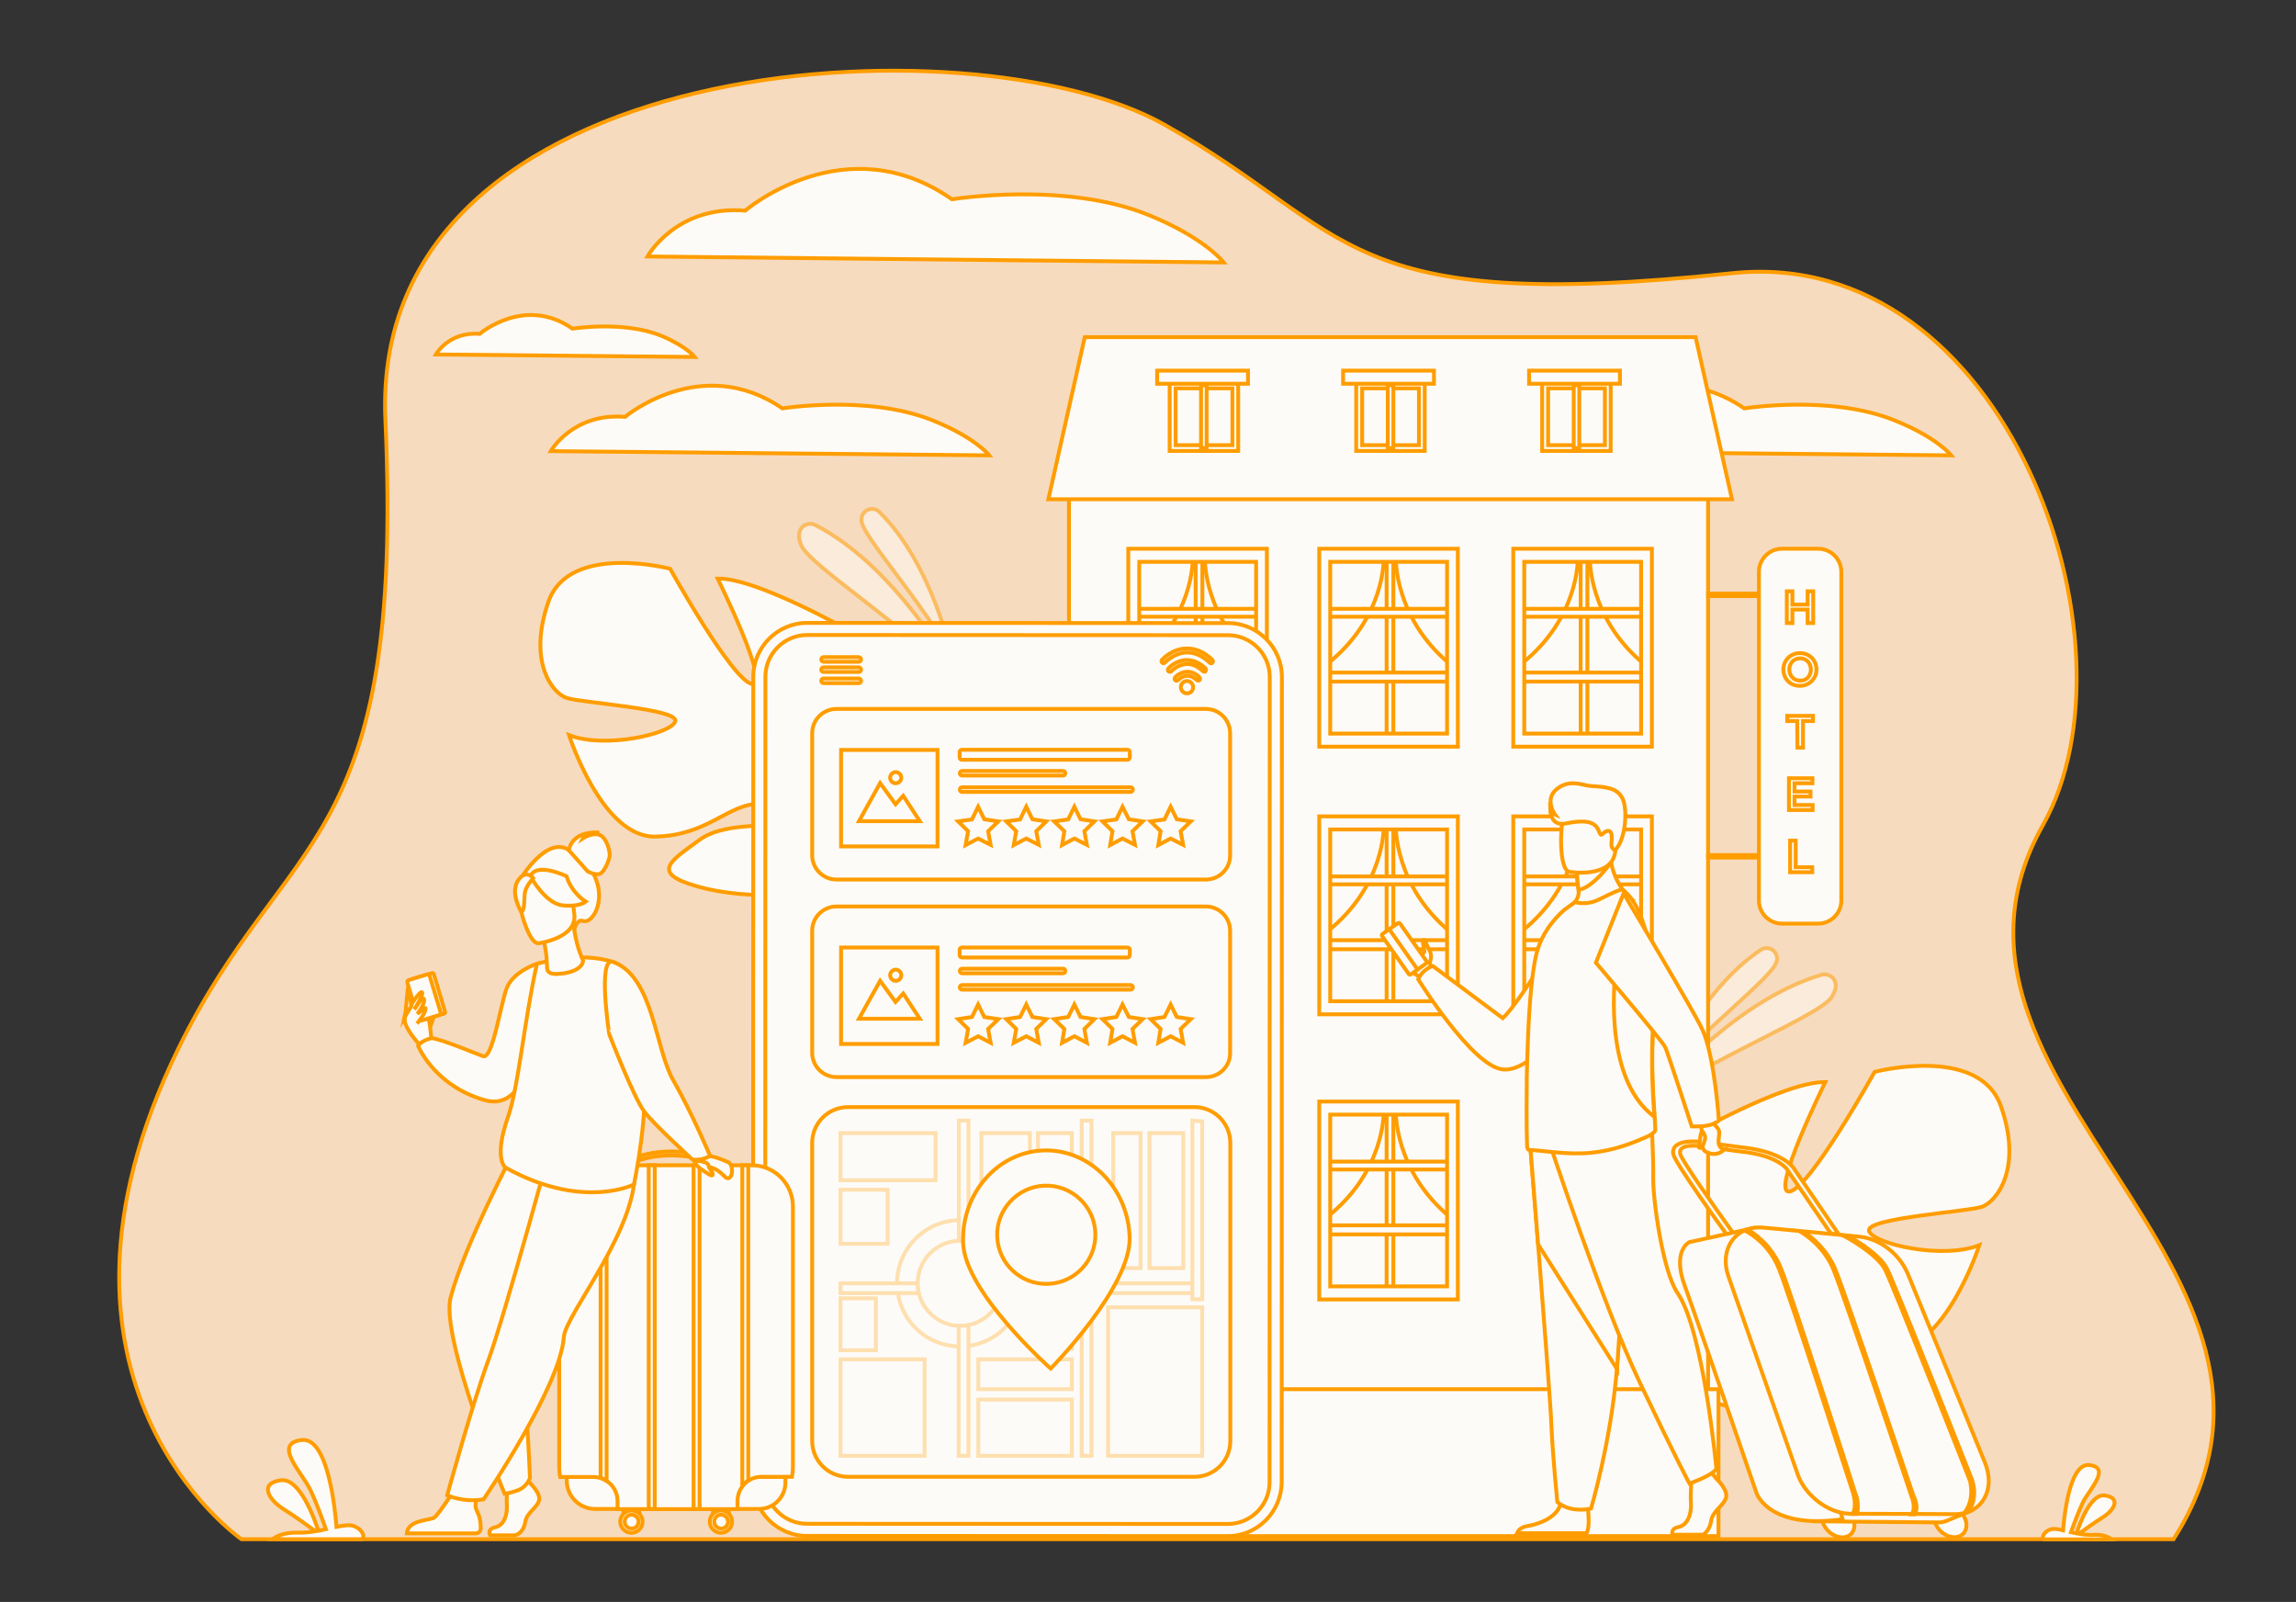
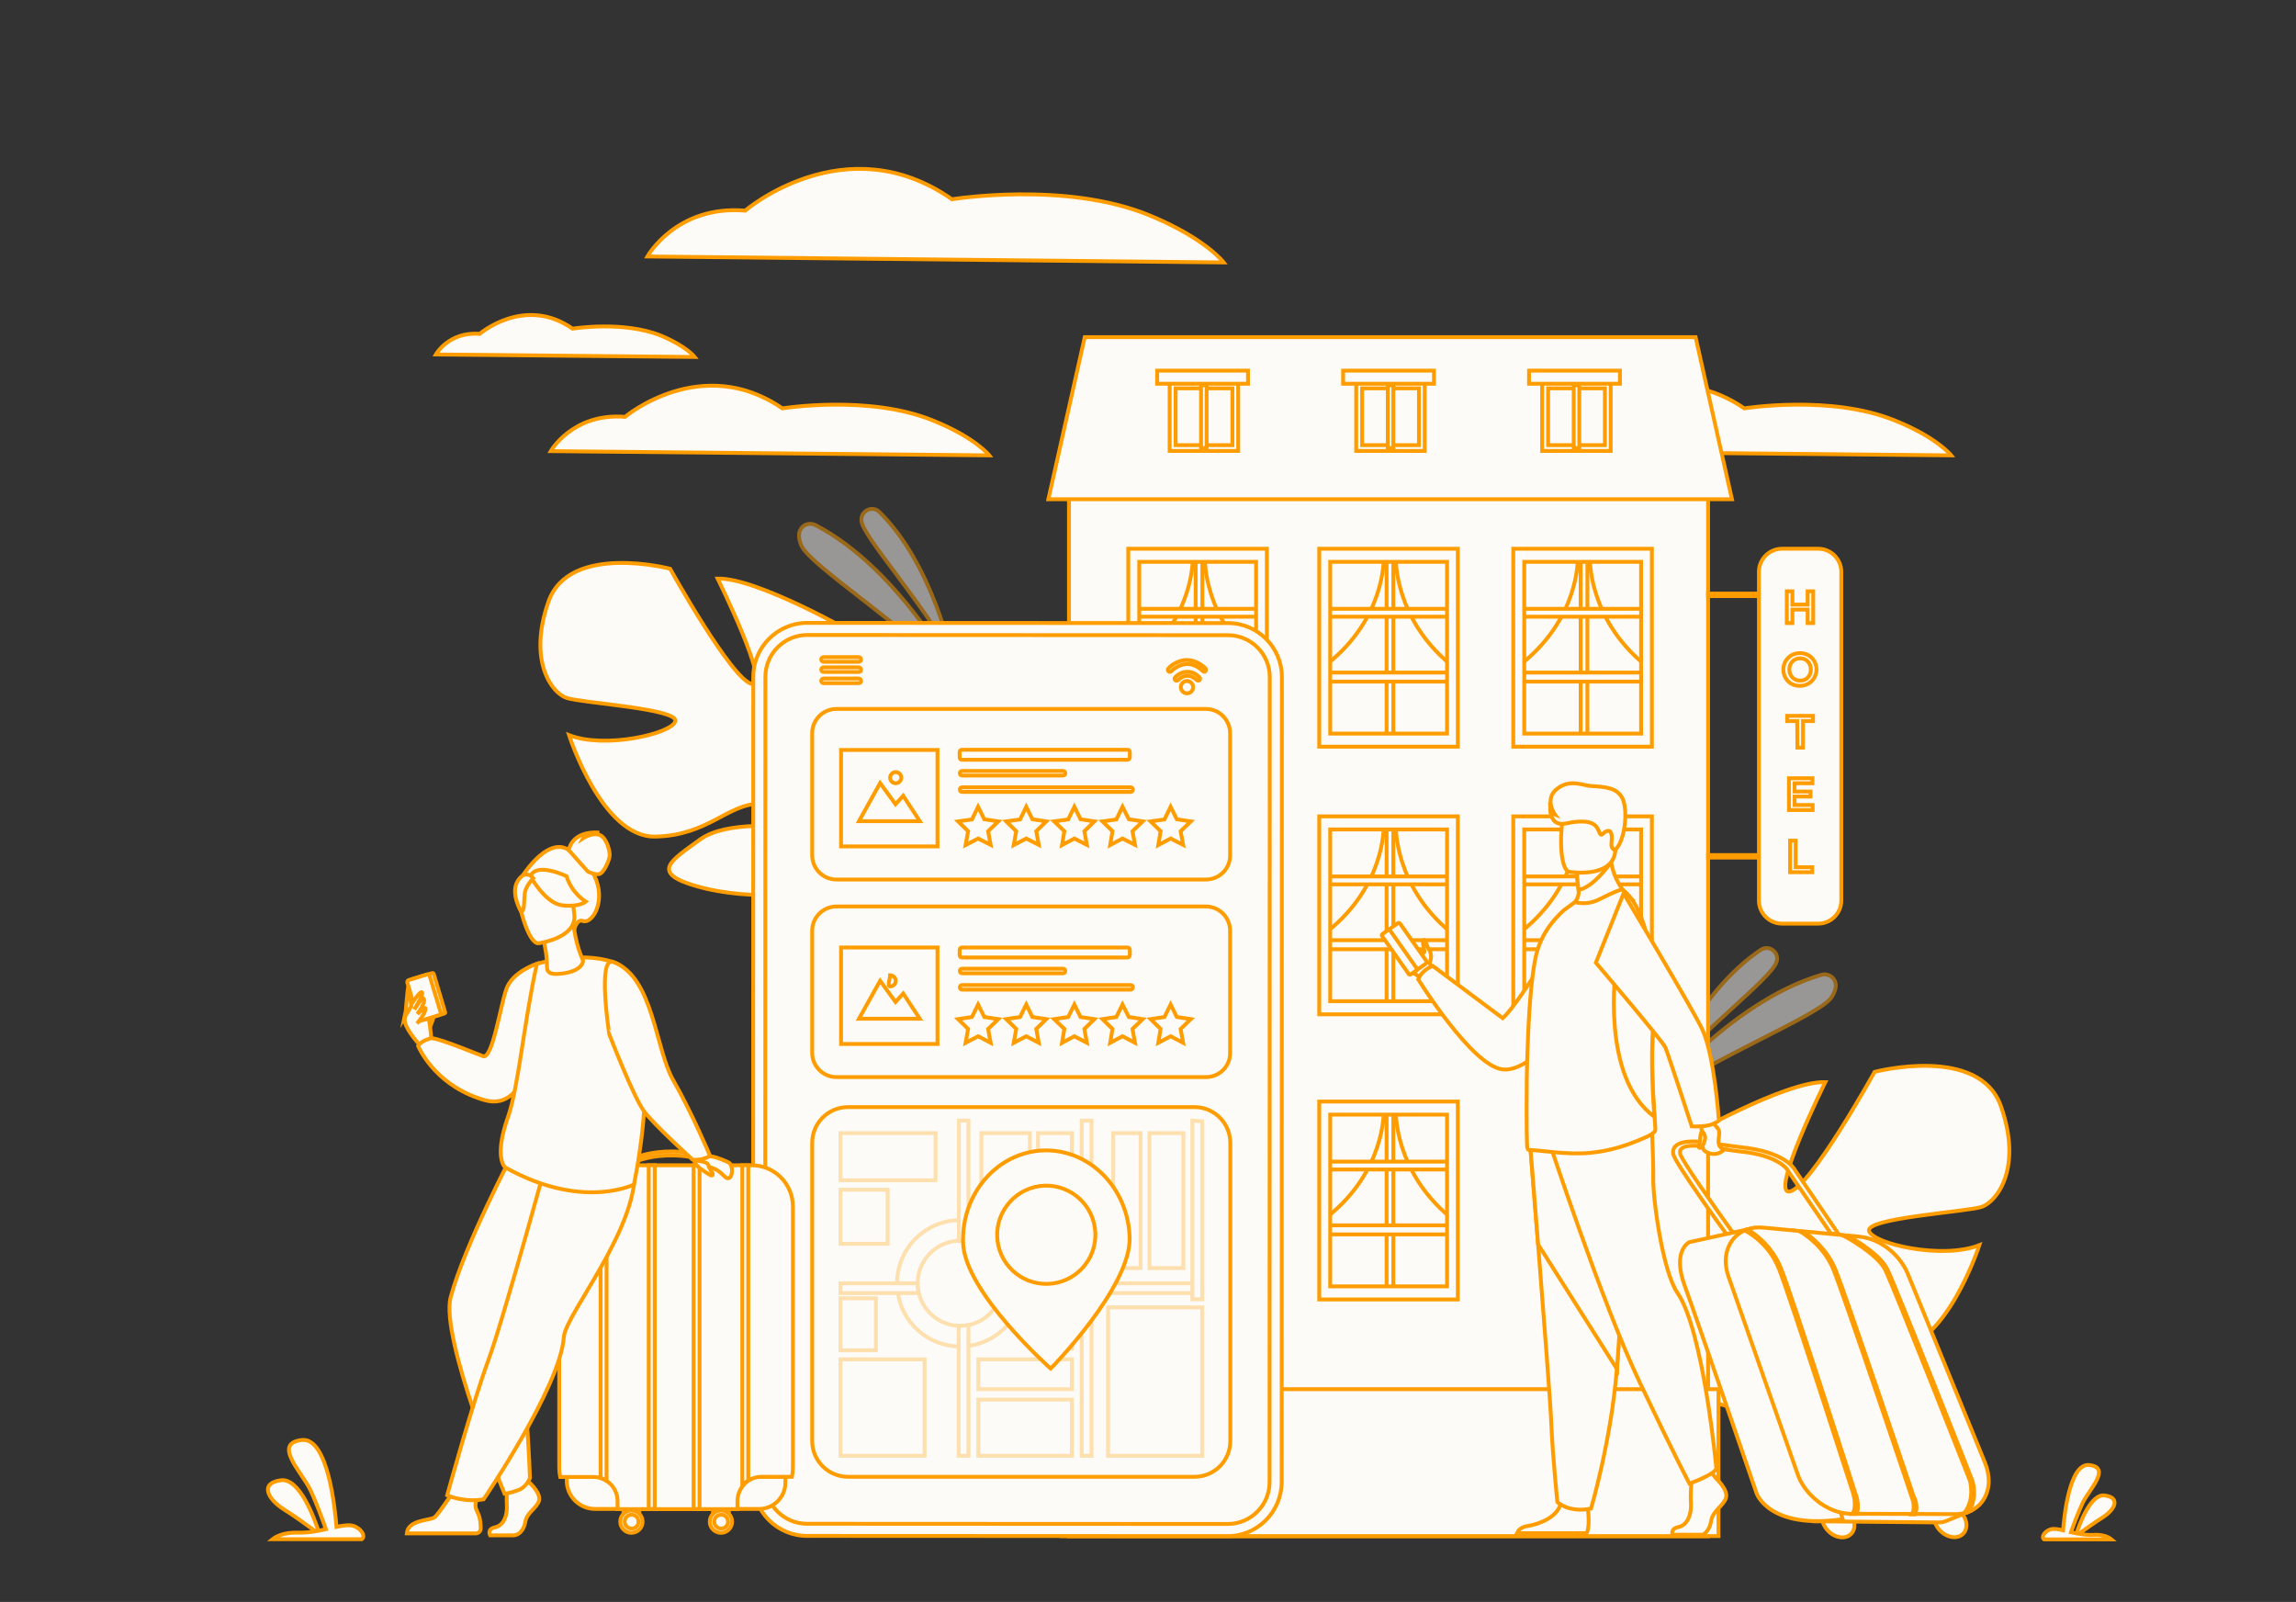
<svg xmlns="http://www.w3.org/2000/svg" version="1.1" id="_x2018_лой_x5F_1" x="0px" y="0px" viewBox="0 0 1192.7 832" style="enable-background:new 0 0 1192.7 832;" xml:space="preserve">
  <rect x="0" y="0" width="1192.7" height="832" fill="#333333" stroke="none" />
  <style type="text/css">
	.st0{fill:#F7DBBF;stroke:#FF9D00;stroke-width:2;stroke-miterlimit:10;}
	.st1{fill:#FDFBF8;stroke:#FF9D00;stroke-width:2;stroke-miterlimit:10;}
	.st2{opacity:0.5;}
	.st3{opacity:0.3;}
</style>
  <g>
    <g>
-       <path class="st0" d="M125.4,799.4c0,0-117.5-81.4-32.8-254.7c56-114.5,117.7-101.5,107.6-326.7C191.5,25.5,505.6,8.8,604.8,64.7    s90,98.8,294.9,77.2c142.6-15,214.8,192.1,161.5,286.7c-75.6,134.2,157.4,230.4,67.9,370.8H125.4z" />
-     </g>
+       </g>
    <g>
      <path class="st1" d="M785.8,234.3c0,0,11.4-20,38.6-17.8c0,0,39.6-33.3,81.7-4.4c0,0,44.8-7.2,78,6.2    c22.2,8.9,29.5,18.2,29.5,18.2L785.8,234.3z" />
    </g>
    <g>
      <g class="st2">
        <path class="st1" d="M494.5,341.2c0,0-10.1-48.3-37.7-75.3c-3.6-3.6-9.8-0.6-9.3,4.5c0,0.1,0,0.2,0,0.3     C448.7,279.3,479.9,313.6,494.5,341.2z" />
      </g>
      <g class="st2">
        <path class="st1" d="M498.8,354.9c0,0-30.3-58.9-75.2-82.2c-2.8-1.4-6.2-0.5-7.7,2.2c-1,1.7-1.3,4.4,0.3,8.3     C420.5,293.6,471.2,325.6,498.8,354.9z" />
      </g>
    </g>
    <g>
      <g class="st2">
        <path class="st1" d="M863.5,560.2c0,0,19.1-45.6,51.2-66.9c4.3-2.8,9.7,1.3,8.2,6.2c0,0.1,0,0.2-0.1,0.2     C920.2,508.1,883,535.9,863.5,560.2z" />
      </g>
      <g class="st2">
        <path class="st1" d="M856.7,572.8c0,0,40.9-52.1,89.4-66.5c2.9-0.9,6.2,0.7,7.2,3.6c0.7,1.9,0.4,4.5-1.9,8.1     C945.1,527.5,889.3,549.3,856.7,572.8z" />
      </g>
    </g>
    <g>
      <path class="st1" d="M1039.4,574.5c-11.3-32-65.6-17.8-65.6-17.8s-33.2,59.9-44,62.1C919,621,948.2,562,948.2,562    c-21.2-0.5-73.1,29.3-73.1,29.3s8.3,66.4-2.7,65.9c-11-0.6-4.3-59.2-4.3-59.2c-20,7.6-37.3,32.9-37.3,32.9    c-20.9,40.5,32.2,65.4,32.2,65.4s2.4,23.1-10,50.7l0,0c0,0-2.9,5.1-5.5,13.7l5.6-0.4c0.3-1.5,0.7-3,1.2-4.4c0,0,0,0,0,0v0    c0.3-0.9,0.8-2.2,1.4-3.7l0,0l0,0c1.4-3.5,2.4-6,3-7.8l0,0c4.3-10.8,10.7-25,15.3-28.2c0,0-0.7-0.8-1.4-2.5    c0.4,0.8,0.9,1.6,1.4,2.5c11,19.7,58.9,19.6,85,12.2c26.1-7.4,14-14-1.2-25.1c-15.2-11.1-44.9-5.7-54.1-9.8    c-9.2-4.1,3.4-9.8,21.2-9.8s28,17.1,56.7,17.7c28.8,0.6,46.6-54.7,46.6-54.7c-19.3,7.6-55.4-0.7-57.3-7.4    c-1.9-6.7,50.6-9.9,58.6-12.5C1037.5,623.9,1050.7,606.5,1039.4,574.5z" />
    </g>
    <g>
      <path class="st1" d="M284.9,312.5c10.8-30.8,63.2-17.1,63.2-17.1s32,57.6,42.4,59.8c10.4,2.1-17.7-54.7-17.7-54.7    c20.4-0.5,70.4,28.2,70.4,28.2s-8,64,2.6,63.4c10.6-0.6,4.2-57,4.2-57c19.2,7.3,35.9,31.6,35.9,31.6c20.2,39-31,62.9-31,62.9    s-2.3,22.2,9.6,48.8l0,0c0,0,2.8,5,5.3,13.2l-5.4-0.4c-0.3-1.4-0.7-2.9-1.2-4.3c0,0,0,0,0,0v0c-0.3-0.8-0.7-2.1-1.3-3.6l0,0l0,0    c-1.4-3.3-2.3-5.8-2.9-7.5l0,0c-4.2-10.4-10.3-24-14.8-27.1c0,0,0.7-0.8,1.3-2.4c-0.4,0.7-0.8,1.5-1.3,2.4    c-10.6,19-56.7,18.9-81.9,11.7c-25.2-7.1-13.5-13.5,1.1-24.2c14.6-10.7,43.2-5.5,52-9.4s-3.3-9.4-20.4-9.4    c-17.1,0-26.9,16.5-54.6,17.1c-27.7,0.6-44.8-52.7-44.8-52.7c18.6,7.3,53.4-0.7,55.2-7.2c1.8-6.5-48.7-9.5-56.4-12.1    C286.7,360,274.1,343.3,284.9,312.5z" />
    </g>
    <g>
      <rect x="555.3" y="239.8" class="st1" width="332" height="558.1" />
    </g>
    <g>
      <g>
        <rect x="887.3" y="308.3" class="st1" width="27.8" height="1.3" />
      </g>
      <g>
        <rect x="887.3" y="444.1" class="st1" width="27.8" height="1.3" />
      </g>
      <g>
        <path class="st1" d="M944.5,479.7h-18.8c-6.6,0-12-5.4-12-12V297c0-6.6,5.4-12,12-12h18.8c6.6,0,12,5.4,12,12v170.7     C956.5,474.3,951.1,479.7,944.5,479.7z" />
      </g>
      <g>
        <g>
          <path class="st1" d="M928.2,307.1h2.9v6.9h7.9v-6.9h2.9v16.5H939v-7h-7.9v7h-2.9V307.1z" />
        </g>
        <g>
          <path class="st1" d="M926.4,347.7c0-4.6,3.6-8.5,8.6-8.5c5,0,8.6,3.8,8.6,8.5c0,4.6-3.6,8.5-8.6,8.5      C929.9,356.3,926.4,352.4,926.4,347.7z M940.7,347.7c0-3.2-2.3-5.8-5.6-5.8s-5.6,2.6-5.6,5.8c0,3.2,2.3,5.8,5.6,5.8      C938.4,353.6,940.7,351,940.7,347.7z" />
        </g>
        <g>
          <path class="st1" d="M933.6,374.5h-5.2v-2.7h13.4v2.7h-5.2v13.8h-2.9L933.6,374.5L933.6,374.5z" />
        </g>
        <g>
          <path class="st1" d="M929.3,404.2h12.2v2.6h-9.3v4.3h8.3v2.6h-8.3v4.4h9.4v2.6h-12.3L929.3,404.2L929.3,404.2z" />
        </g>
        <g>
          <path class="st1" d="M929.9,436.6h2.9v13.8h8.6v2.6h-11.5V436.6z" />
        </g>
      </g>
    </g>
    <g>
      <g>
        <g>
          <g>
            <g>
              <g>
                <rect x="689.5" y="290.3" class="st1" width="63.6" height="92.1" />
              </g>
              <g>
                <path class="st1" d="M718.8,290.3c0,0,0.7,30.7-29.3,54.5v-54.5H718.8z" />
              </g>
              <g>
                <path class="st1" d="M725.1,290.3c0,0-0.7,30.7,28,54.5v-54.5H725.1z" />
              </g>
            </g>
            <g>
              <rect x="720.3" y="290.3" class="st1" width="3.5" height="92.1" />
            </g>
            <g>
              <rect x="689.5" y="316.2" class="st1" width="63.6" height="4.1" />
            </g>
            <g>
              <rect x="689.5" y="349.3" class="st1" width="63.6" height="4.7" />
            </g>
            <g>
              <path class="st1" d="M757.3,387.8h-72V285h72V387.8z M691,381h60.7v-89.2H691V381z" />
            </g>
          </g>
        </g>
      </g>
      <g>
        <g>
          <g>
            <g>
              <g>
-                 <rect x="790.3" y="290.3" class="st1" width="63.6" height="92.1" />
-               </g>
+                 </g>
              <g>
                <path class="st1" d="M819.6,290.3c0,0,0.7,30.7-29.3,54.5v-54.5H819.6z" />
              </g>
              <g>
                <path class="st1" d="M825.9,290.3c0,0-0.7,30.7,28,54.5v-54.5H825.9z" />
              </g>
            </g>
            <g>
              <rect x="821.1" y="290.3" class="st1" width="3.5" height="92.1" />
            </g>
            <g>
              <rect x="790.3" y="316.2" class="st1" width="63.6" height="4.1" />
            </g>
            <g>
              <rect x="790.3" y="349.3" class="st1" width="63.6" height="4.7" />
            </g>
            <g>
              <path class="st1" d="M858.1,387.8h-72V285h72V387.8z M791.8,381h60.7v-89.2h-60.7V381z" />
            </g>
          </g>
        </g>
      </g>
      <g>
        <g>
          <g>
            <g>
              <g>
                <rect x="590.3" y="290.3" class="st1" width="63.6" height="92.1" />
              </g>
              <g>
                <path class="st1" d="M619.6,290.3c0,0,0.7,30.7-29.3,54.5v-54.5H619.6z" />
              </g>
              <g>
                <path class="st1" d="M625.9,290.3c0,0-0.7,30.7,28,54.5v-54.5H625.9z" />
              </g>
            </g>
            <g>
              <rect x="621.1" y="290.3" class="st1" width="3.5" height="92.1" />
            </g>
            <g>
              <rect x="590.3" y="316.2" class="st1" width="63.6" height="4.1" />
            </g>
            <g>
              <rect x="590.3" y="349.3" class="st1" width="63.6" height="4.7" />
            </g>
            <g>
              <path class="st1" d="M658.1,387.8h-72V285h72V387.8z M591.8,381h60.7v-89.2h-60.7V381z" />
            </g>
          </g>
        </g>
      </g>
    </g>
    <g>
      <g>
        <g>
          <g>
            <g>
              <g>
                <rect x="689.5" y="429.3" class="st1" width="63.6" height="92.1" />
              </g>
              <g>
                <path class="st1" d="M718.8,429.3c0,0,0.7,30.7-29.3,54.5v-54.5H718.8z" />
              </g>
              <g>
                <path class="st1" d="M725.1,429.3c0,0-0.7,30.7,28,54.5v-54.5H725.1z" />
              </g>
            </g>
            <g>
              <rect x="720.3" y="429.3" class="st1" width="3.5" height="92.1" />
            </g>
            <g>
              <rect x="689.5" y="455.2" class="st1" width="63.6" height="4.1" />
            </g>
            <g>
              <rect x="689.5" y="488.3" class="st1" width="63.6" height="4.7" />
            </g>
            <g>
              <path class="st1" d="M757.3,526.8h-72V424h72V526.8z M691,520h60.7v-89.2H691V520z" />
            </g>
          </g>
        </g>
      </g>
      <g>
        <g>
          <g>
            <g>
              <g>
                <rect x="790.3" y="429.3" class="st1" width="63.6" height="92.1" />
              </g>
              <g>
                <path class="st1" d="M819.6,429.3c0,0,0.7,30.7-29.3,54.5v-54.5H819.6z" />
              </g>
              <g>
                <path class="st1" d="M825.9,429.3c0,0-0.7,30.7,28,54.5v-54.5H825.9z" />
              </g>
            </g>
            <g>
              <rect x="821.1" y="429.3" class="st1" width="3.5" height="92.1" />
            </g>
            <g>
              <rect x="790.3" y="455.2" class="st1" width="63.6" height="4.1" />
            </g>
            <g>
              <rect x="790.3" y="488.3" class="st1" width="63.6" height="4.7" />
            </g>
            <g>
              <path class="st1" d="M858.1,526.8h-72V424h72V526.8z M791.8,520h60.7v-89.2h-60.7V520z" />
            </g>
          </g>
        </g>
      </g>
      <g>
        <g>
          <g>
            <g>
              <g>
                <rect x="590.3" y="429.3" class="st1" width="63.6" height="92.1" />
              </g>
              <g>
                <path class="st1" d="M619.6,429.3c0,0,0.7,30.7-29.3,54.5v-54.5H619.6z" />
              </g>
              <g>
                <path class="st1" d="M625.9,429.3c0,0-0.7,30.7,28,54.5v-54.5H625.9z" />
              </g>
            </g>
            <g>
              <rect x="621.1" y="429.3" class="st1" width="3.5" height="92.1" />
            </g>
            <g>
              <rect x="590.3" y="455.2" class="st1" width="63.6" height="4.1" />
            </g>
            <g>
              <rect x="590.3" y="488.3" class="st1" width="63.6" height="4.7" />
            </g>
            <g>
              <path class="st1" d="M658.1,526.8h-72V424h72V526.8z M591.8,520h60.7v-89.2h-60.7V520z" />
            </g>
          </g>
        </g>
      </g>
    </g>
    <g>
      <g>
        <g>
          <g>
            <g>
              <g>
                <rect x="689.5" y="577.5" class="st1" width="63.6" height="92.1" />
              </g>
              <g>
                <path class="st1" d="M718.8,577.5c0,0,0.7,30.7-29.3,54.5v-54.5H718.8z" />
              </g>
              <g>
                <path class="st1" d="M725.1,577.5c0,0-0.7,30.7,28,54.5v-54.5H725.1z" />
              </g>
            </g>
            <g>
              <rect x="720.3" y="577.5" class="st1" width="3.5" height="92.1" />
            </g>
            <g>
              <rect x="689.5" y="603.3" class="st1" width="63.6" height="4.1" />
            </g>
            <g>
              <rect x="689.5" y="636.4" class="st1" width="63.6" height="4.7" />
            </g>
            <g>
              <path class="st1" d="M757.3,674.9h-72V572.1h72V674.9z M691,668.1h60.7v-89.2H691V668.1z" />
            </g>
          </g>
        </g>
      </g>
      <g>
        <g>
          <g>
            <g>
              <g>
                <rect x="590.3" y="577.5" class="st1" width="63.6" height="92.1" />
              </g>
              <g>
                <path class="st1" d="M619.6,577.5c0,0,0.7,30.7-29.3,54.5v-54.5H619.6z" />
              </g>
              <g>
                <path class="st1" d="M625.9,577.5c0,0-0.7,30.7,28,54.5v-54.5H625.9z" />
              </g>
            </g>
            <g>
              <rect x="621.1" y="577.5" class="st1" width="3.5" height="92.1" />
            </g>
            <g>
              <rect x="590.3" y="603.3" class="st1" width="63.6" height="4.1" />
            </g>
            <g>
              <rect x="590.3" y="636.4" class="st1" width="63.6" height="4.7" />
            </g>
            <g>
              <path class="st1" d="M658.1,674.9h-72V572.1h72V674.9z M591.8,668.1h60.7v-89.2h-60.7V668.1z" />
            </g>
          </g>
        </g>
      </g>
    </g>
    <g>
      <rect x="551.6" y="721.5" class="st1" width="341.1" height="76.3" />
    </g>
    <g>
      <g>
        <path class="st1" d="M662.8,351.6l-0.1,418.2c0,13.7-11.1,24.9-24.9,24.9l-218.6-0.1c-13.7,0-24.9-11.1-24.9-24.9l0.1-418.2     c0-13.7,11.1-24.9,24.9-24.9l218.6,0.1C651.7,326.7,662.8,337.9,662.8,351.6z" />
      </g>
      <g>
        <path class="st1" d="M637.8,797.8l-218.6-0.1c-15.4,0-28-12.6-28-28l0.1-418.2c0-15.4,12.6-28,28-28l218.6,0.1     c15.4,0,28,12.6,28,28l-0.1,418.2C665.7,785.2,653.2,797.8,637.8,797.8z M419.3,329.8c-12,0-21.7,9.8-21.7,21.7l-0.1,418.2     c0,12,9.8,21.7,21.7,21.7l218.6,0.1c12,0,21.7-9.8,21.7-21.7l0.1-418.2c0-12-9.8-21.7-21.7-21.7L419.3,329.8z" />
      </g>
      <g>
        <path class="st1" d="M639.1,593.6v154.8c0,10.3-8.3,18.6-18.6,18.6h-180c-10.2,0-18.6-8.3-18.6-18.6V593.6     c0-10.3,8.3-18.6,18.6-18.6h180c1.4,0,2.7,0.1,3.9,0.4C632.8,577.2,639.1,584.7,639.1,593.6z" />
      </g>
      <g>
        <g>
          <path class="st1" d="M626.5,559.4H434.5c-7,0-12.6-5.7-12.6-12.6v-63.4c0-7,5.7-12.6,12.6-12.6h191.9c7,0,12.6,5.7,12.6,12.6      v63.4C639.1,553.8,633.4,559.4,626.5,559.4z" />
        </g>
        <g>
          <g>
            <path class="st1" d="M552.2,505.5h-52.4c-0.7,0-1.2-0.5-1.2-1.2l0,0c0-0.7,0.5-1.2,1.2-1.2h52.4c0.7,0,1.2,0.5,1.2,1.2l0,0       C553.4,505,552.9,505.5,552.2,505.5z" />
          </g>
          <g>
            <path class="st1" d="M587.3,514h-87.5c-0.7,0-1.2-0.5-1.2-1.2l0,0c0-0.7,0.5-1.2,1.2-1.2h87.5c0.7,0,1.2,0.5,1.2,1.2l0,0       C588.5,513.5,587.9,514,587.3,514z" />
          </g>
        </g>
        <g>
          <rect x="436.9" y="492.1" class="st1" width="50.1" height="50.1" />
        </g>
        <g>
          <g>
            <polygon class="st1" points="446.2,529.1 457.2,509.4 465.2,520.4 469.2,516 477.8,529.1      " />
          </g>
          <g>
-             <path class="st1" d="M462.4,506.5c0-1.5,1.3-2.9,2.9-2.9c1.5,0,2.9,1.3,2.9,2.9c0,1.6-1.3,2.9-2.9,2.9S462.4,508.1,462.4,506.5       z" />
+             <path class="st1" d="M462.4,506.5c1.5,0,2.9,1.3,2.9,2.9c0,1.6-1.3,2.9-2.9,2.9S462.4,508.1,462.4,506.5       z" />
          </g>
        </g>
        <g>
          <path class="st1" d="M585.7,497.3h-86c-0.7,0-1.2-0.5-1.2-1.2v-2.8c0-0.7,0.5-1.2,1.2-1.2h86c0.7,0,1.2,0.5,1.2,1.2v2.8      C586.8,496.8,586.3,497.3,585.7,497.3z" />
        </g>
        <g>
          <g>
            <polygon class="st1" points="511.3,528.2 518.6,529.3 513.3,534.4 514.6,541.6 508.1,538.2 501.6,541.6 502.9,534.4        497.7,529.3 504.9,528.2 508.1,521.7      " />
          </g>
          <g>
            <polygon class="st1" points="536.3,528.2 543.5,529.3 538.3,534.4 539.6,541.6 533.1,538.2 526.6,541.6 527.9,534.4        522.7,529.3 529.9,528.2 533.1,521.7      " />
          </g>
          <g>
            <polygon class="st1" points="561.3,528.2 568.5,529.3 563.3,534.4 564.6,541.6 558.1,538.2 551.7,541.6 552.9,534.4        547.6,529.3 554.9,528.2 558.1,521.7      " />
          </g>
          <g>
            <polygon class="st1" points="586.4,528.2 593.6,529.3 588.3,534.4 589.6,541.6 583.1,538.2 576.7,541.6 577.9,534.4        572.7,529.3 579.9,528.2 583.1,521.7      " />
          </g>
          <g>
            <polygon class="st1" points="611.3,528.2 618.6,529.3 613.3,534.4 614.6,541.6 608.1,538.2 601.7,541.6 602.9,534.4        597.7,529.3 604.9,528.2 608.1,521.7      " />
          </g>
        </g>
      </g>
      <g>
        <g>
          <path class="st1" d="M626.5,456.8H434.5c-7,0-12.6-5.7-12.6-12.6v-63.4c0-7,5.7-12.6,12.6-12.6h191.9c7,0,12.6,5.7,12.6,12.6      v63.4C639.1,451.1,633.4,456.8,626.5,456.8z" />
        </g>
        <g>
          <g>
            <path class="st1" d="M552.2,402.8h-52.4c-0.7,0-1.2-0.5-1.2-1.2l0,0c0-0.7,0.5-1.2,1.2-1.2h52.4c0.7,0,1.2,0.5,1.2,1.2l0,0       C553.4,402.3,552.9,402.8,552.2,402.8z" />
          </g>
          <g>
            <path class="st1" d="M587.3,411.3h-87.5c-0.7,0-1.2-0.5-1.2-1.2l0,0c0-0.7,0.5-1.2,1.2-1.2h87.5c0.7,0,1.2,0.5,1.2,1.2l0,0       C588.5,410.8,587.9,411.3,587.3,411.3z" />
          </g>
        </g>
        <g>
          <rect x="436.9" y="389.5" class="st1" width="50.1" height="50.1" />
        </g>
        <g>
          <g>
            <polygon class="st1" points="446.2,426.5 457.2,406.7 465.2,417.7 469.2,413.3 477.8,426.5      " />
          </g>
          <g>
            <path class="st1" d="M462.4,403.9c0-1.5,1.3-2.9,2.9-2.9c1.5,0,2.9,1.3,2.9,2.9c0,1.5-1.3,2.9-2.9,2.9S462.4,405.5,462.4,403.9       z" />
          </g>
        </g>
        <g>
          <path class="st1" d="M585.7,394.6h-86c-0.7,0-1.2-0.5-1.2-1.2v-2.8c0-0.7,0.5-1.2,1.2-1.2h86c0.7,0,1.2,0.5,1.2,1.2v2.8      C586.8,394.1,586.3,394.6,585.7,394.6z" />
        </g>
        <g>
          <g>
            <polygon class="st1" points="511.3,425.5 518.6,426.6 513.3,431.7 514.6,438.8 508.1,435.5 501.6,438.9 502.9,431.7        497.7,426.6 504.9,425.6 508.1,419      " />
          </g>
          <g>
            <polygon class="st1" points="536.3,425.5 543.5,426.6 538.3,431.7 539.6,438.8 533.1,435.5 526.6,438.9 527.9,431.7        522.7,426.6 529.9,425.6 533.1,419      " />
          </g>
          <g>
            <polygon class="st1" points="561.3,425.5 568.5,426.6 563.3,431.7 564.6,438.8 558.1,435.5 551.7,438.9 552.9,431.7        547.6,426.6 554.9,425.6 558.1,419      " />
          </g>
          <g>
            <polygon class="st1" points="586.4,425.5 593.6,426.6 588.3,431.7 589.6,438.8 583.1,435.5 576.7,438.9 577.9,431.7        572.7,426.6 579.9,425.6 583.1,419      " />
          </g>
          <g>
            <polygon class="st1" points="611.3,425.5 618.6,426.6 613.3,431.7 614.6,438.8 608.1,435.5 601.7,438.9 602.9,431.7        597.7,426.6 604.9,425.6 608.1,419      " />
          </g>
        </g>
      </g>
      <g class="st3">
        <g>
          <path class="st1" d="M503.1,634c-1.4-0.2-2.9-0.3-4.3-0.3c-0.2,0-0.5,0-0.7,0c-17.8,0.4-32.1,14.9-32.1,32.8      c0,1.7,0.1,3.4,0.4,5.1c2.4,15.5,15.6,27.4,31.7,27.7c0.2,0,0.5,0,0.7,0c1.5,0,2.9-0.1,4.3-0.3c14.4-1.9,25.8-13.1,28.1-27.4      c0.2-1.7,0.4-3.4,0.4-5.1C531.5,649.9,519.1,636.1,503.1,634z M503.1,688.2c-1.4,0.3-2.9,0.4-4.3,0.4c-0.2,0-0.5,0-0.7,0      c-10.1-0.3-18.5-7.5-20.8-17c-0.4-1.6-0.6-3.3-0.6-5.1c0-12,9.5-21.7,21.4-22.1c0.2,0,0.5,0,0.7,0c1.5,0,2.9,0.1,4.3,0.4      c10.1,2,17.7,10.9,17.7,21.6c0,1.7-0.2,3.5-0.6,5.1C518.2,680,511.5,686.5,503.1,688.2z" />
        </g>
        <g>
          <path class="st1" d="M476.6,666.5c0,1.7,0.2,3.5,0.6,5.1h-40.6v-5.1H476.6z" />
        </g>
        <g>
          <path class="st1" d="M624.5,666.5v5.1H520.2c0.4-1.6,0.6-3.3,0.6-5.1H624.5z" />
        </g>
        <g>
          <path class="st1" d="M503.1,582v62.9c-1.4-0.3-2.9-0.4-4.3-0.4c-0.2,0-0.5,0-0.7,0V582H503.1z" />
        </g>
        <g>
          <path class="st1" d="M503.1,688.2v67.9H498v-67.5c0.2,0,0.5,0,0.7,0C500.2,688.6,501.7,688.5,503.1,688.2z" />
        </g>
        <g>
          <polygon class="st1" points="619.4,582 619.4,670 619.4,674.8 624.5,674.8 624.5,670 624.5,582.4     " />
        </g>
        <g>
          <rect x="561.9" y="582" class="st1" width="5.1" height="174.1" />
        </g>
        <g>
          <rect x="509.8" y="588.5" class="st1" width="25.2" height="39.1" />
        </g>
        <g>
          <rect x="436.6" y="617.9" class="st1" width="24.5" height="28.1" />
        </g>
        <g>
          <rect x="436.6" y="588.5" class="st1" width="49.4" height="24.5" />
        </g>
        <g>
          <rect x="539.2" y="588.5" class="st1" width="17.6" height="24.3" />
        </g>
        <g>
          <rect x="539.2" y="617.9" class="st1" width="17.6" height="40.6" />
        </g>
        <g>
          <rect x="539.2" y="676.4" class="st1" width="17.6" height="24.1" />
        </g>
        <g>
          <rect x="578.3" y="588.5" class="st1" width="14.2" height="70.1" />
        </g>
        <g>
          <rect x="597.1" y="588.5" class="st1" width="17.6" height="70.1" />
        </g>
        <g>
          <rect x="575.6" y="679" class="st1" width="48.9" height="77.1" />
        </g>
        <g>
          <rect x="508.2" y="726.9" class="st1" width="48.6" height="29.2" />
        </g>
        <g>
          <rect x="508.2" y="706" class="st1" width="48.6" height="15.5" />
        </g>
        <g>
          <rect x="436.6" y="706" class="st1" width="43.7" height="50.1" />
        </g>
        <g>
          <rect x="436.6" y="674.3" class="st1" width="18.4" height="27" />
        </g>
      </g>
    </g>
    <g>
      <g>
        <g>
          <rect x="323.9" y="777.4" class="st1" width="8.2" height="11.2" />
        </g>
        <g>
          <rect x="370.4" y="777.4" class="st1" width="8.2" height="11.2" />
        </g>
        <g>
          <path class="st1" d="M322.2,790.3c0-3.2,2.6-5.8,5.8-5.8s5.8,2.6,5.8,5.8s-2.6,5.8-5.8,5.8S322.2,793.5,322.2,790.3z" />
        </g>
        <g>
          <path class="st1" d="M324.5,790.3c0-2,1.6-3.6,3.6-3.6c2,0,3.6,1.6,3.6,3.6s-1.6,3.6-3.6,3.6      C326.1,793.8,324.5,792.3,324.5,790.3z" />
        </g>
        <g>
          <path class="st1" d="M368.7,790.3c0-3.2,2.6-5.8,5.8-5.8c3.2,0,5.8,2.6,5.8,5.8s-2.6,5.8-5.8,5.8      C371.3,796.1,368.7,793.5,368.7,790.3z" />
        </g>
        <g>
          <path class="st1" d="M371,790.3c0-2,1.6-3.6,3.6-3.6c2,0,3.6,1.6,3.6,3.6s-1.6,3.6-3.6,3.6C372.6,793.8,371,792.3,371,790.3z" />
        </g>
        <g>
          <path class="st1" d="M394.3,783.7h-85.1c-8.2,0-14.8-6.6-14.8-14.8V767h113.6v3C408,777.5,401.9,783.7,394.3,783.7z" />
        </g>
        <g>
          <path class="st1" d="M411.9,626.7v135.5c0,1.6-0.2,3.2-0.5,4.8h-15.9c-2.5,0-4.8,0.7-6.7,2c-1.2,0.7-2.2,1.7-3.1,2.9      c-1.6,2.1-2.6,4.8-2.6,7.7v4.2h-62.3v-4.2c0-4.3-2.2-8.2-5.6-10.4c-0.9-0.6-2-1.1-3.1-1.5c-1.2-0.4-2.4-0.6-3.7-0.6H291      c-0.3-1.5-0.5-3.1-0.5-4.8V626.7c0-11.9,9.6-21.5,21.5-21.5h78.5C402.3,605.2,411.9,614.8,411.9,626.7z" />
        </g>
        <g>
          <path class="st1" d="M374,605.1c-14.7-5.8-26.9-5.5-34.6-4.3c-8.3,1.4-13.2,4.2-13.3,4.2l-1-1.8c0.2-0.1,5.2-2.9,13.9-4.4      c7.9-1.3,20.6-1.6,35.8,4.3L374,605.1z" />
        </g>
        <g>
          <path class="st1" d="M315.1,605.2V769c-0.9-0.6-2-1.1-3.1-1.5V605.2H315.1L315.1,605.2z" />
        </g>
        <g>
          <rect x="337" y="605.2" class="st1" width="3.1" height="178.5" />
        </g>
        <g>
          <rect x="360.3" y="605.2" class="st1" width="3.1" height="178.5" />
        </g>
        <g>
          <path class="st1" d="M388.7,605.2v163.7c-1.2,0.7-2.2,1.7-3.1,2.9V605.2H388.7L388.7,605.2z" />
        </g>
      </g>
      <g>
        <g>
          <path class="st1" d="M222.7,535c0-0.2,3.4-7.3,2.3-7.9c-1.1-0.6-3-0.5-3.3,0.8C221.5,529.2,222.7,535,222.7,535z" />
        </g>
        <g>
          <path class="st1" d="M224,539.2c0-0.7-0.8-11.3-2.6-13.4c-1.8-2.1-5.4-5.1-6.6-5c-1.2,0.1-5.7,6.1-4.3,10.6      c1.4,4.6,7.1,10.8,7.1,10.8L224,539.2z" />
        </g>
        <g>
          <g>
            <path class="st1" d="M230.8,526.4l-10.4,3.1c-0.3,0.1-0.7-0.1-0.8-0.4l-5.9-19.8c-0.1-0.3,0.1-0.7,0.4-0.8l10.4-3.1       c0.3-0.1,0.7,0.1,0.8,0.4l5.9,19.8C231.4,525.9,231.2,526.3,230.8,526.4z" />
          </g>
          <g>
            <path class="st1" d="M228.1,527.2l-9.4,2.9c-0.6,0.2-1.3-0.2-1.4-0.8l-5.7-18.9c-0.2-0.6,0.2-1.3,0.8-1.4l9.4-2.9       c0.6-0.2,1.3,0.2,1.4,0.8l5.7,18.9C229.1,526.4,228.7,527,228.1,527.2z" />
          </g>
        </g>
        <g>
          <path class="st1" d="M213.7,521.6c0,0,4.3-6.7,5.4-6.3c1.5,0.5-3.9,9-3.9,9s4-6.3,4.7-5.8c1.4,1.1-0.8,5-3.1,8.1      c0,0,4.1-3.7,4.2-3c0.5,2.3-4.4,8-4.4,8" />
        </g>
        <g>
          <path class="st1" d="M210.5,527.8c0.2-0.8,1.3-16.7,1.7-15.2c0.5,1.5,1.5,9.9,1.5,9.9L210.5,527.8z" />
        </g>
        <g>
          <path class="st1" d="M279.6,523.4c0,0-0.5,17.3-5.4,31.3c-3.9,11-10.7,20-22.3,16.7c-1.2-0.3-2.3-0.7-3.5-1.1l0,0      c-23.6-8.2-31.2-27.1-31.2-27.1c1.8-2.9,6.9-4,6.9-4c4.8,0.2,25.7,9.1,27,9.4c4.8,1,8.7-25.6,11.9-34.8c3.1-9.2,16-13.3,16-13.3      L279.6,523.4z" />
        </g>
        <g>
          <path class="st1" d="M275.3,770.3c0,0,5.8,5.3,4.7,9.1c-1.1,3.8-6.4,6.3-7.1,10.9c-0.7,4.6-3.6,7.1-6.1,7.1      c-2.6,0-12.2,0-12.2,0s-1.9-3.2,2.7-4.2c4.5-1,6.3-6.4,6-11.4c-0.3-5,0.4-11.7,0.4-11.7l9.6-2.2L275.3,770.3z" />
        </g>
        <g>
          <path class="st1" d="M211.3,796.4h35.8c1.4,0,2.6-1.1,2.6-2.5c0-2.1-0.1-5.1-1.3-7.7c-1.9-4.3-3.1-5,5-17.3      c-2.4,2.5-9,1.4-14.5,0.6c-0.7,1.1-10.9,16.9-13.2,18.6C223.2,789.8,212,789.2,211.3,796.4z" />
        </g>
        <g>
          <path class="st1" d="M267.1,597.8c0,0-25.9,49-33,76c-5.5,20.9,28,102,28,102s2.7-0.2,7.2-1.9c4.4-1.7,6-6.3,6-6.3      s-2-57.9-8.7-86c-1.5-6.3,7.3-26.6,22.3-37.7c15-11.1,21.2-46.9,12.3-49.3C292.2,592.2,267.1,597.8,267.1,597.8z" />
        </g>
        <g>
          <path class="st1" d="M289.3,583.9c0,0-27.3,100.1-35.6,122.5c-8.3,22.5-21.4,70.2-21.4,70.2s8.3,3.9,18.9,2.1      c0,0,39.9-58.5,41.7-84.3c0.8-12,41-59.3,36.5-90.2L289.3,583.9z" />
        </g>
        <g>
          <path class="st1" d="M329.3,615.2c0,0-5.8,2.9-16.1,3.8l0,0c-11.7,1-29.4-0.7-50.8-12.7c0,0-6-4.9,1.4-25.9      c5.6-15.8,8.3-49.3,15.1-79.8c0,0,22-6.9,39.7-0.9c13.5,4.6,12.2,25.3,14.6,46.8c0.2,2,0.5,4,0.8,6      C337.7,576.1,329.3,615.2,329.3,615.2z" />
        </g>
        <g>
          <path class="st1" d="M271.1,455.4c0,0,15.1-24.5,26.7-11.9c0,0,7.6,2,12,13.8c4.4,12.1-2.5,22.8-7.1,21c-2.9-1.1-4.3,4-4.3,4      L271.1,455.4z" />
        </g>
        <g>
          <path class="st1" d="M295.5,441.6c0,0,1-10.1,15.8-9.2c0,0-7,0.1-8.5,3c0,0,5.1-3.3,8.8-1.7c3.7,1.6,5.3,8.6,5.1,10.8      c-0.2,2.2-3,9.1-5.6,9.5c-2.5,0.4-5.8-1.4-5.8-1.4L295.5,441.6z" />
        </g>
        <g>
          <path class="st1" d="M302.9,499c-1.4-3.7-3.5-7.6-5.1-19.4l-0.9,0.3l-15,5.3c0,0,1,4.8,1.7,9.4c0.3,1.9,0.5,5.2,0.6,8.1      c0.1,3,3,3.3,6,3.1C298.2,505.3,302.6,502.3,302.9,499z" />
        </g>
        <g>
          <path class="st1" d="M279.7,489.9c0,0,20.4-2.6,18.6-15.3c-1.8-12.7-0.4-21.6-13.5-20.4c-13.1,1.1-15,6.3-15.4,10.7      C269,469.2,274.4,490.2,279.7,489.9z" />
        </g>
        <g>
          <path class="st1" d="M275.5,455.1c0,0,7.7,14.1,16.6,15.1c8.9,1,12.2-1.9,12.2-1.9s-7.3-4.3-10-13.2      C294.3,455.1,278.7,447.5,275.5,455.1z" />
        </g>
        <g>
          <path class="st1" d="M277,456.1c0,0-3.7,3.9-4.3,7.3c-0.6,3.4,0,10.1-2,10.1c0,0-5.7-9.5-1.8-15.9      C273.1,450.9,277,456.1,277,456.1z" />
        </g>
        <g>
          <path class="st1" d="M366.4,597.5c0,0,1.3,2.9,3,3.1c2.9,0.3,8.3,2.7,9.2,3.2c2.3,1.4,2.2,7.5-0.1,8.1      c-2.3,0.6-3.5-4.6-10.7-5.9c-2.4-0.5-6,1.2-7.5-4.6L366.4,597.5z" />
        </g>
        <g>
          <path class="st1" d="M318.5,499.6c21,7.7,21.8,45,31.2,61.4c9.7,16.9,19.1,39.2,19.1,39.2s-0.2,0.7-3.8,1.7      c-2.5,0.7-5.2,0.4-5.2,0.4s-19.9-18-25.2-25.1c-5.4-7.1-18.1-40-18.1-40S310.2,496.5,318.5,499.6z" />
        </g>
        <g>
          <path class="st1" d="M360.7,602.8c0,0,0.5,2.5,3.6,4.5s5.6,4.1,5.9,2.8c0.3-1.3-1.7-2.6-2.2-4.9      C367.5,602.9,360.7,602.8,360.7,602.8z" />
        </g>
      </g>
    </g>
    <g>
      <g>
        <polygon class="st1" points="899.7,259.3 544.6,259.3 563.5,175.1 880.8,175.1    " />
      </g>
      <g>
        <g>
          <rect x="609.1" y="200.1" class="st1" width="32.6" height="32.6" />
        </g>
        <g>
          <g>
            <g>
              <path class="st1" d="M607.6,198.6v35.6h35.6v-35.6H607.6z M640.2,231.2h-29.5v-29.5h29.5V231.2z" />
            </g>
          </g>
          <g>
            <rect x="623.9" y="200.1" class="st1" width="2.9" height="32.6" />
          </g>
        </g>
        <g>
          <rect x="601.1" y="192.5" class="st1" width="47.2" height="6.8" />
        </g>
      </g>
      <g>
        <g>
          <rect x="706.1" y="200.1" class="st1" width="32.6" height="32.6" />
        </g>
        <g>
          <g>
            <g>
              <path class="st1" d="M704.5,198.6v35.6h35.6v-35.6H704.5z M737.1,231.2h-29.5v-29.5h29.5V231.2z" />
            </g>
          </g>
          <g>
            <rect x="720.9" y="200.1" class="st1" width="2.9" height="32.6" />
          </g>
        </g>
        <g>
          <rect x="697.7" y="192.5" class="st1" width="47.2" height="6.8" />
        </g>
      </g>
      <g>
        <g>
          <rect x="802.7" y="200.1" class="st1" width="32.6" height="32.6" />
        </g>
        <g>
          <g>
            <g>
              <path class="st1" d="M801.1,198.6v35.6h35.6v-35.6H801.1z M833.7,231.2h-29.5v-29.5h29.5V231.2z" />
            </g>
          </g>
          <g>
            <rect x="817.5" y="200.1" class="st1" width="2.9" height="32.6" />
          </g>
        </g>
        <g>
          <rect x="794.3" y="192.5" class="st1" width="47.2" height="6.8" />
        </g>
      </g>
    </g>
    <g>
      <path class="st1" d="M141.6,799.4H188c2.5-2.1-1.7-6.9-6.1-7.2c-1.9-0.1-4.3,0.2-7.1,0.8c-0.7-8.5-4.3-46.6-18-45.1    c-15.4,1.7,0,16.8,4.3,25.7c3.2,6.6,6.6,16.1,8.2,20.6c-1.3,0.3-2.6,0.6-3.9,0.8c-2.1-6.3-9.7-27.4-19.4-26.2    c-11.4,1.4-6.8,9.9,1.3,15c5.9,3.7,13.2,9,16.6,11.5c-2.9,0.5-6,0.8-9.1,0.7C147,795.8,143.1,798.2,141.6,799.4z" />
    </g>
    <g>
      <path class="st1" d="M1096.8,799.5h-35c-1.9-1.6,1.3-5.2,4.6-5.4c1.4-0.1,3.3,0.2,5.3,0.7c0.5-6.4,3.2-35.1,13.6-33.9    c11.6,1.3,0,12.7-3.3,19.4c-2.4,5-5,12.1-6.2,15.5c0.9,0.2,1.9,0.4,2.9,0.6c1.5-4.7,7.3-20.7,14.6-19.7c8.6,1.1,5.1,7.5-0.9,11.3    c-4.4,2.8-9.9,6.7-12.5,8.6c2.2,0.4,4.5,0.6,6.8,0.6C1092.7,796.7,1095.6,798.5,1096.8,799.5z" />
    </g>
    <g>
      <g id="man_3_">
        <g>
          <path class="st1" d="M726,494.3c1.6,4.4,4.5,9.5,7.5,10.8c3.4,1.4,4.8,3.5,4.8,3.5l2.7-1.6l3.3-1.9c0,0-0.1-0.4-0.2-0.9      c-0.1-0.6-0.4-1.4-0.7-2.3c0,0-1-1.3-0.4-2.9c0.6-1.6,0.5-4.1-0.6-5.7c-1-1.5-2.1-5.3-2.7-5.1c-1.5,0.3,0.7,5.4,0.1,6.4      c-0.6,0.8-1.3,0.6-1.4,0.5c0,0,0,0,0,0c-4.3-1.9-9.5-12-11.8-10.7C725.7,484.9,725.4,492.4,726,494.3z" />
        </g>
        <g>
          <g>
            <path class="st1" d="M740.8,500.4l-5.4,3.8c-0.4,0.3-0.9,0.2-1.2-0.2l-13.7-19.5c-0.3-0.4-0.2-0.9,0.2-1.2l5.4-3.8       c0.4-0.3,0.9-0.2,1.2,0.2l13.7,19.5C741.3,499.6,741.2,500.2,740.8,500.4z" />
          </g>
          <g>
            <path class="st1" d="M735.9,503.9l-3.1,2.2c-0.3,0.2-0.7,0.1-0.9-0.1l-14-19.9c-0.2-0.3-0.1-0.7,0.1-0.9l3.1-2.2       c0.3-0.2,0.7-0.1,0.9,0.1l14,19.9C736.3,503.3,736.2,503.7,735.9,503.9z" />
          </g>
        </g>
        <g>
          <path class="st1" d="M817.8,472.4c0,0-27.3,47.6-37.2,56.4l-36.3-27.1c0,0-5.3,1.6-7.6,6.9c0,0,27.9,45,43.8,46.8      c21.6,2.5,52.2-53.9,52.2-53.9L817.8,472.4z" />
        </g>
        <g>
          <g>
            <path class="st1" d="M868.8,797.1h15.8c2-1.1,3.7-3.6,4.3-7.2c0.7-5.1,6.5-7.9,7.7-12c1.2-4.2-5.1-10-5.1-10l-1.1-1.4l-1.1-1.4       l-10.5,2.5c0,0-0.3,2.5-0.4,5.7c-0.1,2.3-0.2,5,0,7.2c0.3,5.6-1.5,11.5-6.5,12.6C868.3,793.8,868.5,796,868.8,797.1z" />
          </g>
          <g>
            <path class="st1" d="M788,796.3h36.1c1.7-2.1,1.1-9.9,0.8-12.5c0-0.5-0.1-0.8-0.1-0.8s-12.3-9.9-14-2.3c0,0.2-0.1,0.5-0.2,0.7       c-2.2,7.1-11.7,10.3-17.2,11.2C789.9,793.1,788.6,795,788,796.3z" />
          </g>
          <g>
            <path class="st1" d="M794.9,594.9c0,0,1.9,23.3,4.1,51.4c3,38.1,6.6,84.9,6.9,93.8c0.6,15.4,3.1,40,3.1,40s5.8,5.8,17.5,3.4       c0,0,10.4-35.2,13.4-72.4c0-0.6,0.1-1.2,0.1-1.8c2.8-37.9,7.1-117.6,7.1-117.6L794.9,594.9z" />
          </g>
          <g>
            <path class="st1" d="M794.9,594.9c0,0,1.9,23.3,4.1,51.4l41,64.8c0-0.6,0.1-1.2,0.1-1.8c2.8-37.9,7.1-117.6,7.1-117.6       L794.9,594.9z" />
          </g>
          <g>
            <path class="st1" d="M804.1,591.1c0,0,28.3,86.3,47.8,127.1c19.5,40.9,25.7,52.3,25.7,52.3s12.7-4.4,14-7.8       c0,0-6.7-71.7-20.2-91.2c-7.6-11-12.8-48.5-12.6-59.6c0.2-11.1-1.1-33.1-1.1-33.1L804.1,591.1z" />
          </g>
        </g>
        <g>
          <path class="st1" d="M811.8,474.4c13.2,4.2,36-7.1,36-7.1s-12.2-9.1-11.5-28.1l-10.2,8.2l-6.9,5.6c0,0,0,3.3,0.8,9.1v0      c0.4,2.9-0.8,5.8-3.1,7.5C813.7,472.1,811.8,474.4,811.8,474.4z" />
        </g>
        <g>
          <path class="st1" d="M819.2,453.1c0,0,0,3.3,0.8,9.1c7.7-1.3,16.4-13.7,16.4-13.7c-3.9-1.1-7.3-1.3-10.2-0.9L819.2,453.1z" />
        </g>
        <g>
          <path class="st1" d="M815.2,452.8c0,0,21.7,3.6,23.8-10c2.1-13.6,6.2-22.3-7.6-25.2c-13.8-2.9-17.3,1.9-19.1,6.3      C810.5,428.3,809.6,451.5,815.2,452.8z" />
        </g>
        <g>
          <path class="st1" d="M793.5,596.8c0.4,0.3,0.8,0.5,1.4,0.5c5,0,19.4,2.7,31.6,1.4c10.3-1,19.4-4,29.2-8.4      c1.3-0.6,4.3-2.2,4.2-3.6c0-1.6-0.2-3.9-0.4-6.8c-0.7-10.1-1.9-27.4-0.7-47.5c0.2-3.7,0.3-7.4,0.3-11.1      c0.1-27.2-5.3-51.1-16.1-59.1c-0.9-0.7-6.6,2.1-11.8,4.7c-4.8,2.4-8.5,2.6-13.1,1.7l-5.7,4.1c-5.6,5.1-11.6,12.2-14.3,22.8      c-2.2,9-3.6,25.3-4.3,42.2c-0.3,7.7-0.6,15.4-0.7,22.7v0.3c0,0.7,0,1.5,0,2.2C792.9,581.7,793.1,596.5,793.5,596.8z" />
        </g>
        <g>
          <path class="st1" d="M859.4,580c-0.7-10.1-1.9-27.4-0.7-47.5c0.2-3.7,0.3-7.4,0.3-11.1c-4.5-10.9-8.2-18.8-8.2-18.8h-11.4      C839.5,502.5,831.2,559.4,859.4,580z" />
        </g>
        <g>
          <path class="st1" d="M839,441.5c0,0-2.2-0.4-1.9-3.5c0.4-3.1,0.4-7.1-2.2-6.4c-2.5,0.7-2.6,2.8-3.6,1.6c-1-1.2-1-6.1-8.5-6.5      c-7.4-0.3-10.5,2.2-13.9,0.7c-3.5-1.5-3.6-6.8-3.6-6.8s1,1.9,2.5,2.5c0,0-5.8-7.9,0.9-13.3c6.7-5.4,13.5-1.9,17.4-1.6      c8.5,0.5,14,1,16.8,6.6C845.6,420.6,844.5,436.1,839,441.5z" />
        </g>
        <g>
          <g>
            <path class="st1" d="M1004.8,786.8c-0.7,4.2,2.5,9.1,7.1,10.9c4.6,1.8,8.8-0.2,9.5-4.4c0.7-4.2-2.5-9.1-7.1-10.9       C1009.7,780.6,1005.5,782.5,1004.8,786.8z" />
          </g>
          <g>
            <path class="st1" d="M946.6,786.9c-0.7,4.2,2.5,9.1,7.1,10.9s8.8-0.2,9.5-4.4c0.7-4.2-2.5-9.1-7.1-10.9       C951.5,780.7,947.2,782.7,946.6,786.9z" />
          </g>
          <g>
            <path class="st1" d="M1021.3,785.7l-10.4,4.3c-1.1,0.4-2.2,0.7-3.5,0.7l-65.6-0.6l-10.3-12.2L1021.3,785.7z" />
          </g>
          <g>
            <g>
              <path class="st1" d="M954.1,645.1L929,608.4l0-0.1c-0.1-0.3-4.2-8.2-25.4-10.3h-0.1l-17.5-2.4c-2.2-0.4-8.8-1.2-11.7,0.4        c-1.3,0.7-1.8,1.7-1.5,3.3c0.6,3,17.3,26.9,28.3,42.2l-3.3,0.8c-2.9-3.9-27.8-38.5-28.6-42.9c-0.4-2.3,0.5-4.1,2.7-5.2        c4.8-2.5,13.9-0.9,14.9-0.7l17.3,2.3c22.9,2.3,27.9,11,28.4,12l25,36.7L954.1,645.1z" />
            </g>
          </g>
          <g>
            <path class="st1" d="M911.1,637.8l-33.5,7.3c0,0-9.2,4.3-2.4,22.8c6,16.3,37.3,107.7,37.3,107.7s6.5,19,44.7,13.4L911.1,637.8z       " />
          </g>
          <g>
            <path class="st1" d="M897.9,663l35.8,102.3c1.4,4.2,3.8,7.9,6.9,11.1c5.6,5.9,13.3,9.7,20.8,9.8l32.8,0.1h0.8l20.5,0.1       c2.1,0,4-0.3,5.8-0.8c0.4-0.1,0.8-0.2,1.2-0.4c6.5-2.4,10.4-8.4,10.6-15.7c0-3.1-0.6-6.5-2-9.9l-40-97.9       c-4.3-10.4-14.6-18.4-25.1-19.4l-5.9-0.6l-1.4-0.1l0,0l-1.2-0.1l-19.8-1.9l-2.4-0.2l-19.1-1.8c-3-0.3-5.8,0-8.2,0.8       c-0.1,0-0.3,0.1-0.5,0.1l-1,0.4C898.1,642.6,894.1,652.2,897.9,663z" />
          </g>
          <g>
            <g>
              <g>
                <path class="st1" d="M957.4,641.6c0.2,0.1,17.8,9.5,21.9,17.9c4.3,8.6,43.6,108.5,44,109.5c0,0.1,2.9,9.7-3.1,17l1-0.3         c0.4-0.1,0.8-0.2,1.2-0.4c5.4-7.5,2.2-16.1,2.1-16.5c-1.6-4.1-39.8-101-44.1-109.6c-3.7-7.6-16.4-15.1-20.4-17.3l-1.4-0.1         l0,0L957.4,641.6z" />
              </g>
            </g>
            <g>
              <g>
                <path class="st1" d="M935.1,639.6c2.6,1.5,12.6,8,17.4,20c5.7,14.1,40.1,116.4,40.4,117.4l0,0.1l0,0c0,0,2.6,5.6,0.2,9.4h0.8         h0.8c2.2-4-0.4-9-0.7-9.6c-1.1-3.2-34.8-103.4-40.5-117.4c-4.2-10.3-12.1-16.8-16.2-19.6L935.1,639.6z" />
              </g>
            </g>
            <g>
              <g>
                <path class="st1" d="M906.4,639.1c0.1,0,3.7,1.9,7.2,5c3.6,3.2,7.8,8,10.5,14.9c5.7,14.1,38.3,116,38.7,117l0,0.1l0,0.1         c0,0,1.9,6.3-0.5,10.1h2.1c1.7-3.4,0-9.6-0.5-10.4c-1-3.3-33-103.1-38.7-117.1c-5.3-13.1-15.4-19.1-17.5-20.3         c-0.1,0-0.3,0.1-0.5,0.1L906.4,639.1z" />
              </g>
            </g>
          </g>
        </g>
        <g>
          <path class="st1" d="M882.5,575.6c0,0,1.4,10.4,1.5,11.8c0.7,9.2-0.6,10.1,4.4,11.7c1.4,0.5,5.1,0.5,7.3-2.2      c0,0-3.5-0.2-2.9-5.3c0.7-5.8,0.3-4.2-3.2-8.9l-0.8-8.7L882.5,575.6z" />
        </g>
        <g>
          <path class="st1" d="M887.3,584.5c-4.1,0.8-8.5,0.5-8.5,0.5s-12.2-37.5-13.7-41c-1.5-3.4-36.1-44-36.1-44l14.4-36      c0,0,37.3,62.4,41.1,71.1c6.3,14.5,8.4,46.9,8.4,46.9S890.5,583.9,887.3,584.5z" />
        </g>
        <g>
          <path class="st1" d="M884.1,587.4c0,0-0.9,2.3-0.9,3.4c-0.1,3.5-1.1,5-0.5,5.3c1.3,0.6,2.5-2.1,3-4.4      C886.2,589.4,884.1,587.4,884.1,587.4z" />
        </g>
      </g>
    </g>
    <g>
      <g>
        <path class="st1" d="M619.8,356.9c0-1.7-1.4-3.2-3.2-3.2s-3.2,1.4-3.2,3.2c0,1.7,1.4,3.2,3.2,3.2S619.8,358.7,619.8,356.9z" />
      </g>
      <g>
        <path class="st1" d="M622.4,353.5c-0.3,0-0.5-0.1-0.7-0.3c-1.7-1.5-3.4-2.3-5.1-2.2c-2.7,0.1-4.6,2.2-4.6,2.2     c-0.4,0.4-1.1,0.5-1.5,0.1c-0.4-0.4-0.5-1.1-0.1-1.5c0.1-0.1,2.5-2.8,6.1-2.9c2.3-0.1,4.6,0.8,6.6,2.9c0.4,0.4,0.4,1.1,0,1.5     C622.9,353.4,622.6,353.5,622.4,353.5z" />
      </g>
      <g>
        <path class="st1" d="M625.6,348.9c-0.3,0-0.5-0.1-0.7-0.3c-2.8-2.6-5.7-3.9-8.6-3.7c-4.5,0.2-7.7,3.6-7.8,3.7     c-0.4,0.4-1.1,0.5-1.5,0.1c-0.4-0.4-0.5-1.1-0.1-1.5c0.1-0.2,3.8-4.2,9.2-4.4c3.5-0.1,6.9,1.3,10.1,4.3c0.4,0.4,0.4,1.1,0,1.5     C626.2,348.8,625.9,348.9,625.6,348.9z" />
      </g>
      <g>
-         <path class="st1" d="M629.1,344.5c-0.3,0-0.5-0.1-0.7-0.3c-3.9-3.7-8-5.5-12.2-5.3c-6.5,0.3-11,5.2-11,5.2     c-0.4,0.4-1.1,0.5-1.5,0.1c-0.4-0.4-0.5-1.1-0.1-1.5c0.2-0.2,5.1-5.7,12.5-5.9c4.8-0.2,9.4,1.8,13.7,5.9c0.4,0.4,0.4,1.1,0,1.5     C629.6,344.4,629.4,344.5,629.1,344.5z" />
-       </g>
+         </g>
    </g>
    <g>
      <g>
        <path class="st1" d="M446.1,343.7h-18.3c-0.7,0-1.2-0.6-1.2-1.2l0,0c0-0.7,0.6-1.2,1.2-1.2h18.3c0.7,0,1.2,0.6,1.2,1.2l0,0     C447.4,343.1,446.8,343.7,446.1,343.7z" />
      </g>
      <g>
        <path class="st1" d="M446.1,349h-18.3c-0.7,0-1.2-0.6-1.2-1.2l0,0c0-0.7,0.6-1.2,1.2-1.2h18.3c0.7,0,1.2,0.6,1.2,1.2l0,0     C447.4,348.5,446.8,349,446.1,349z" />
      </g>
      <g>
        <path class="st1" d="M446.1,354.8h-18.3c-0.7,0-1.2-0.6-1.2-1.2l0,0c0-0.7,0.6-1.2,1.2-1.2h18.3c0.7,0,1.2,0.6,1.2,1.2l0,0     C447.4,354.3,446.8,354.8,446.1,354.8z" />
      </g>
    </g>
    <g>
      <path class="st1" d="M226.4,184.1c0,0,6.7-12,22.8-10.7c0,0,23.3-20.1,48.2-2.7c0,0,26.5-4.3,46.1,3.7c13,5.4,17.4,11,17.4,11    L226.4,184.1z" />
    </g>
    <g>
      <path class="st1" d="M336.3,133.2c0,0,15-26.8,50.8-23.8c0,0,52-44.6,107.4-5.9c0,0,58.9-9.6,102.5,8.3    c29.1,11.9,38.7,24.5,38.7,24.5L336.3,133.2z" />
    </g>
    <g>
      <path class="st1" d="M286.1,234.3c0,0,11.4-20,38.6-17.8c0,0,39.6-33.3,81.7-4.4c0,0,44.8-7.2,78,6.2    c22.2,8.9,29.5,18.2,29.5,18.2L286.1,234.3z" />
    </g>
    <g>
      <g>
        <ellipse transform="matrix(0.924 -0.383 0.383 0.924 -203.96 257.393)" class="st1" cx="545" cy="641.4" rx="29.8" ry="29.8" />
      </g>
      <g>
        <g>
          <path class="st1" d="M500.3,645.5c0.8,25.7,45.5,65.3,45.5,65.3s41.9-42.5,41-68.2c-0.8-25.7-20.9-45.9-44.8-45.1      C518.1,598.4,499.4,619.9,500.3,645.5z M518,642.2c-0.5-14,10.6-25.9,24.6-26.4c14.1-0.5,25.9,10.6,26.4,24.6      c0.5,14.1-10.5,25.9-24.6,26.4C530.3,667.3,518.5,656.3,518,642.2z" />
        </g>
      </g>
    </g>
  </g>
</svg>